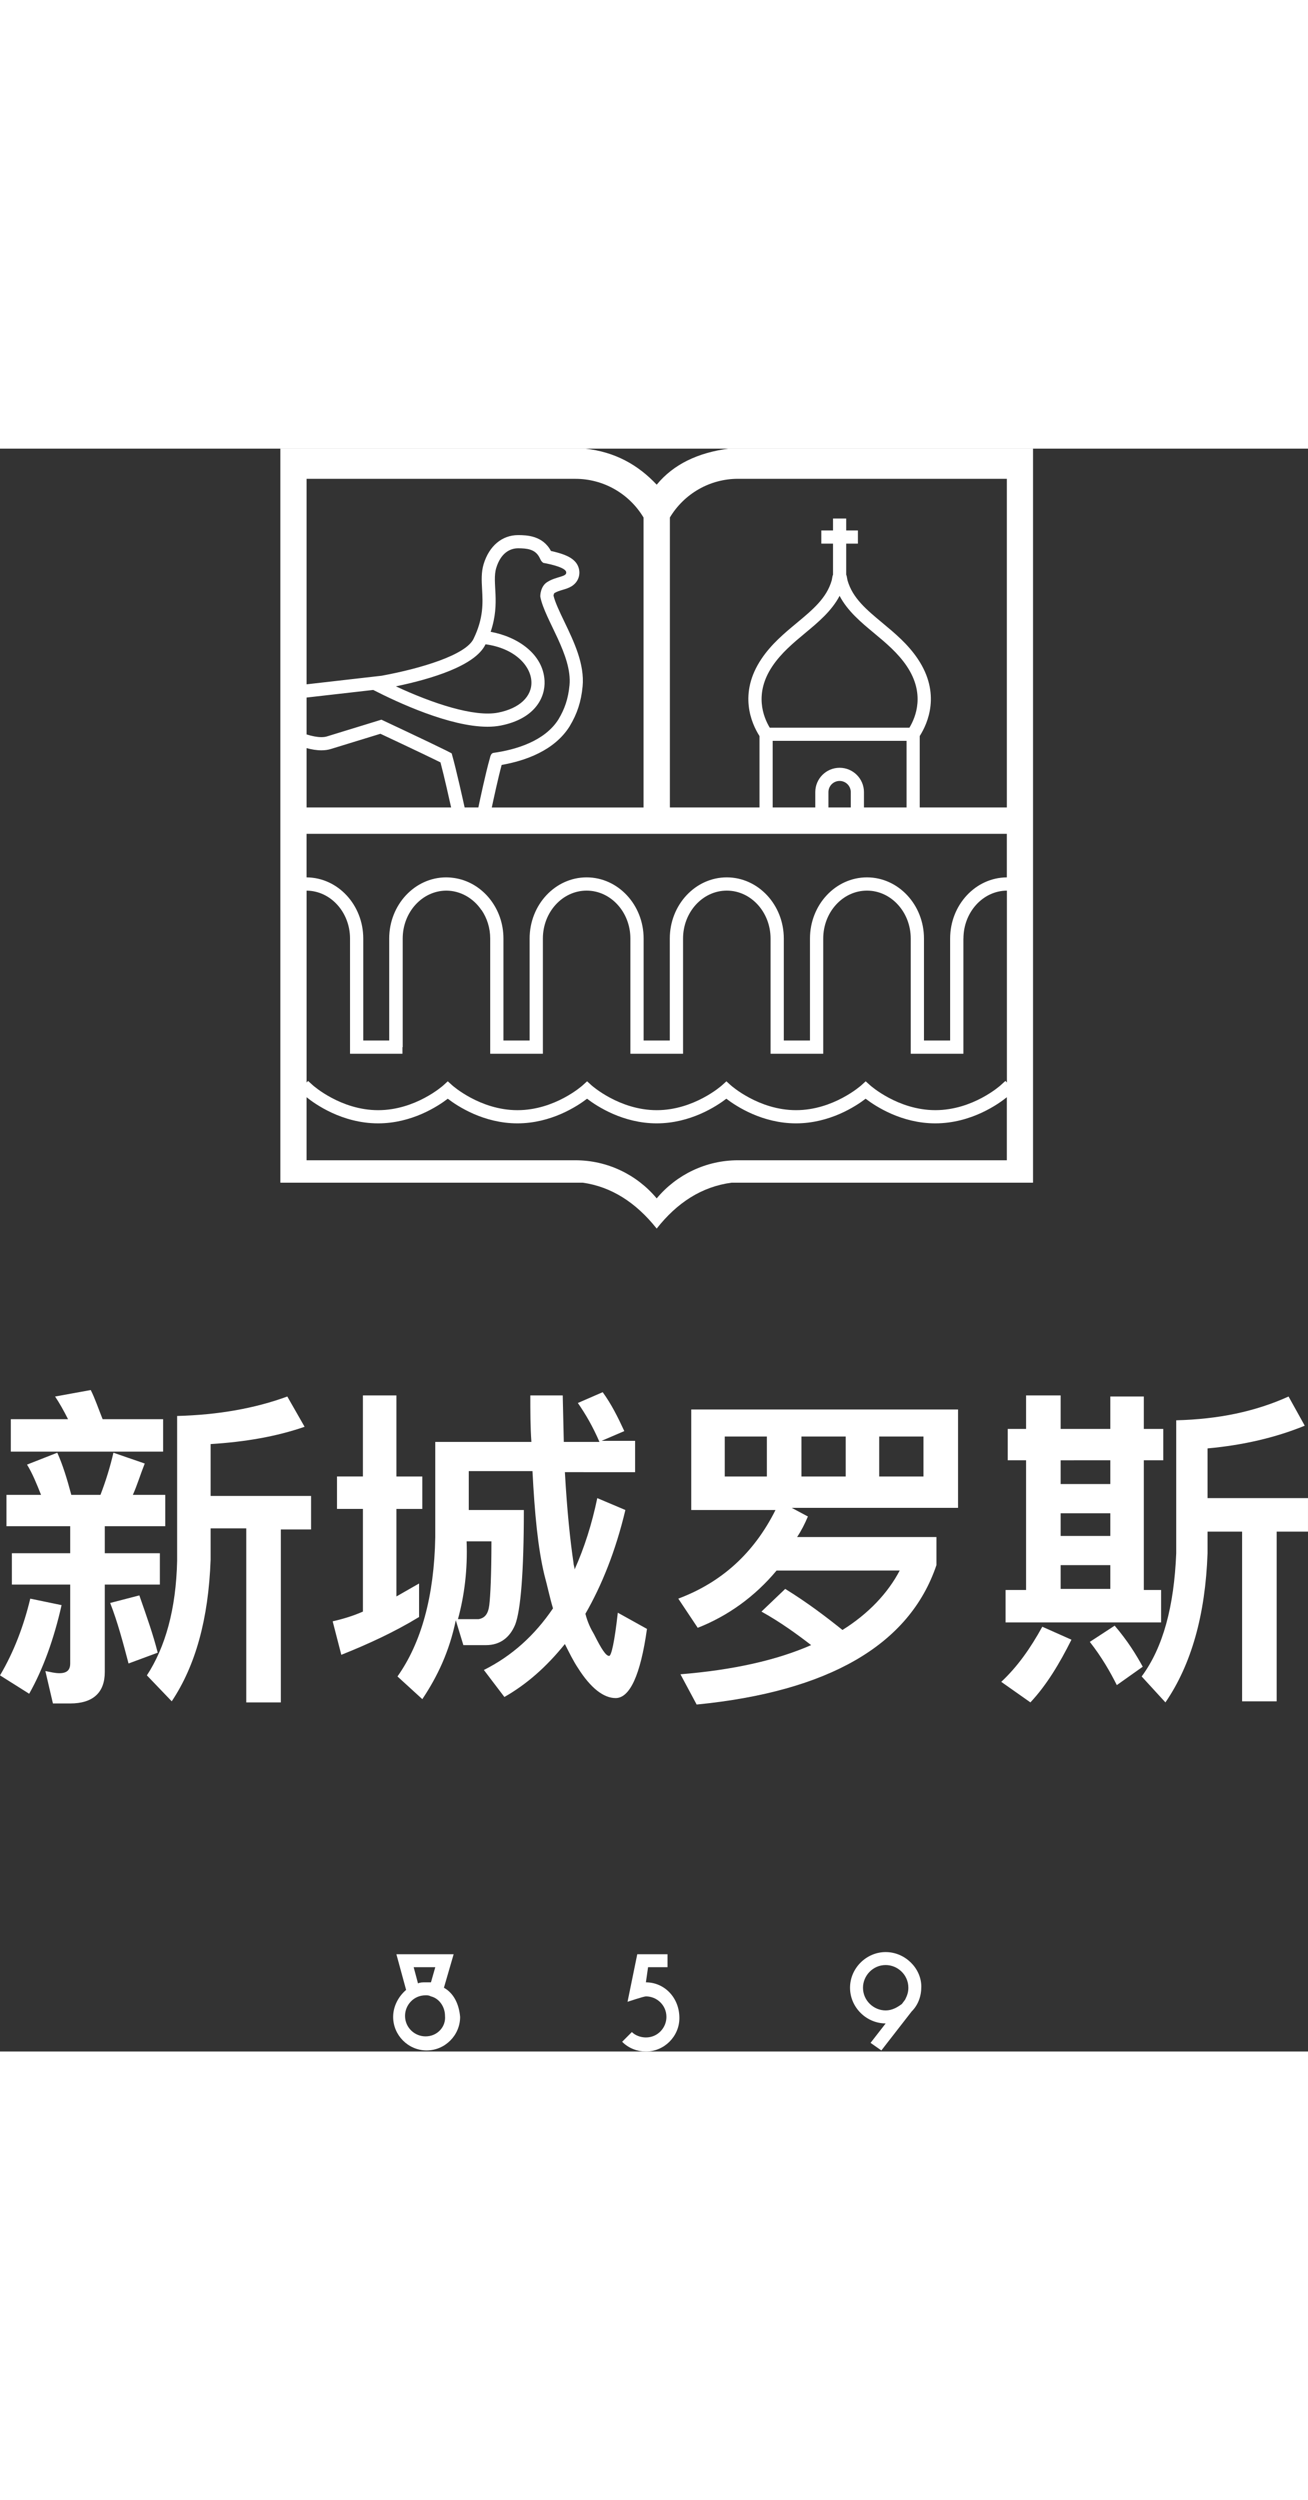
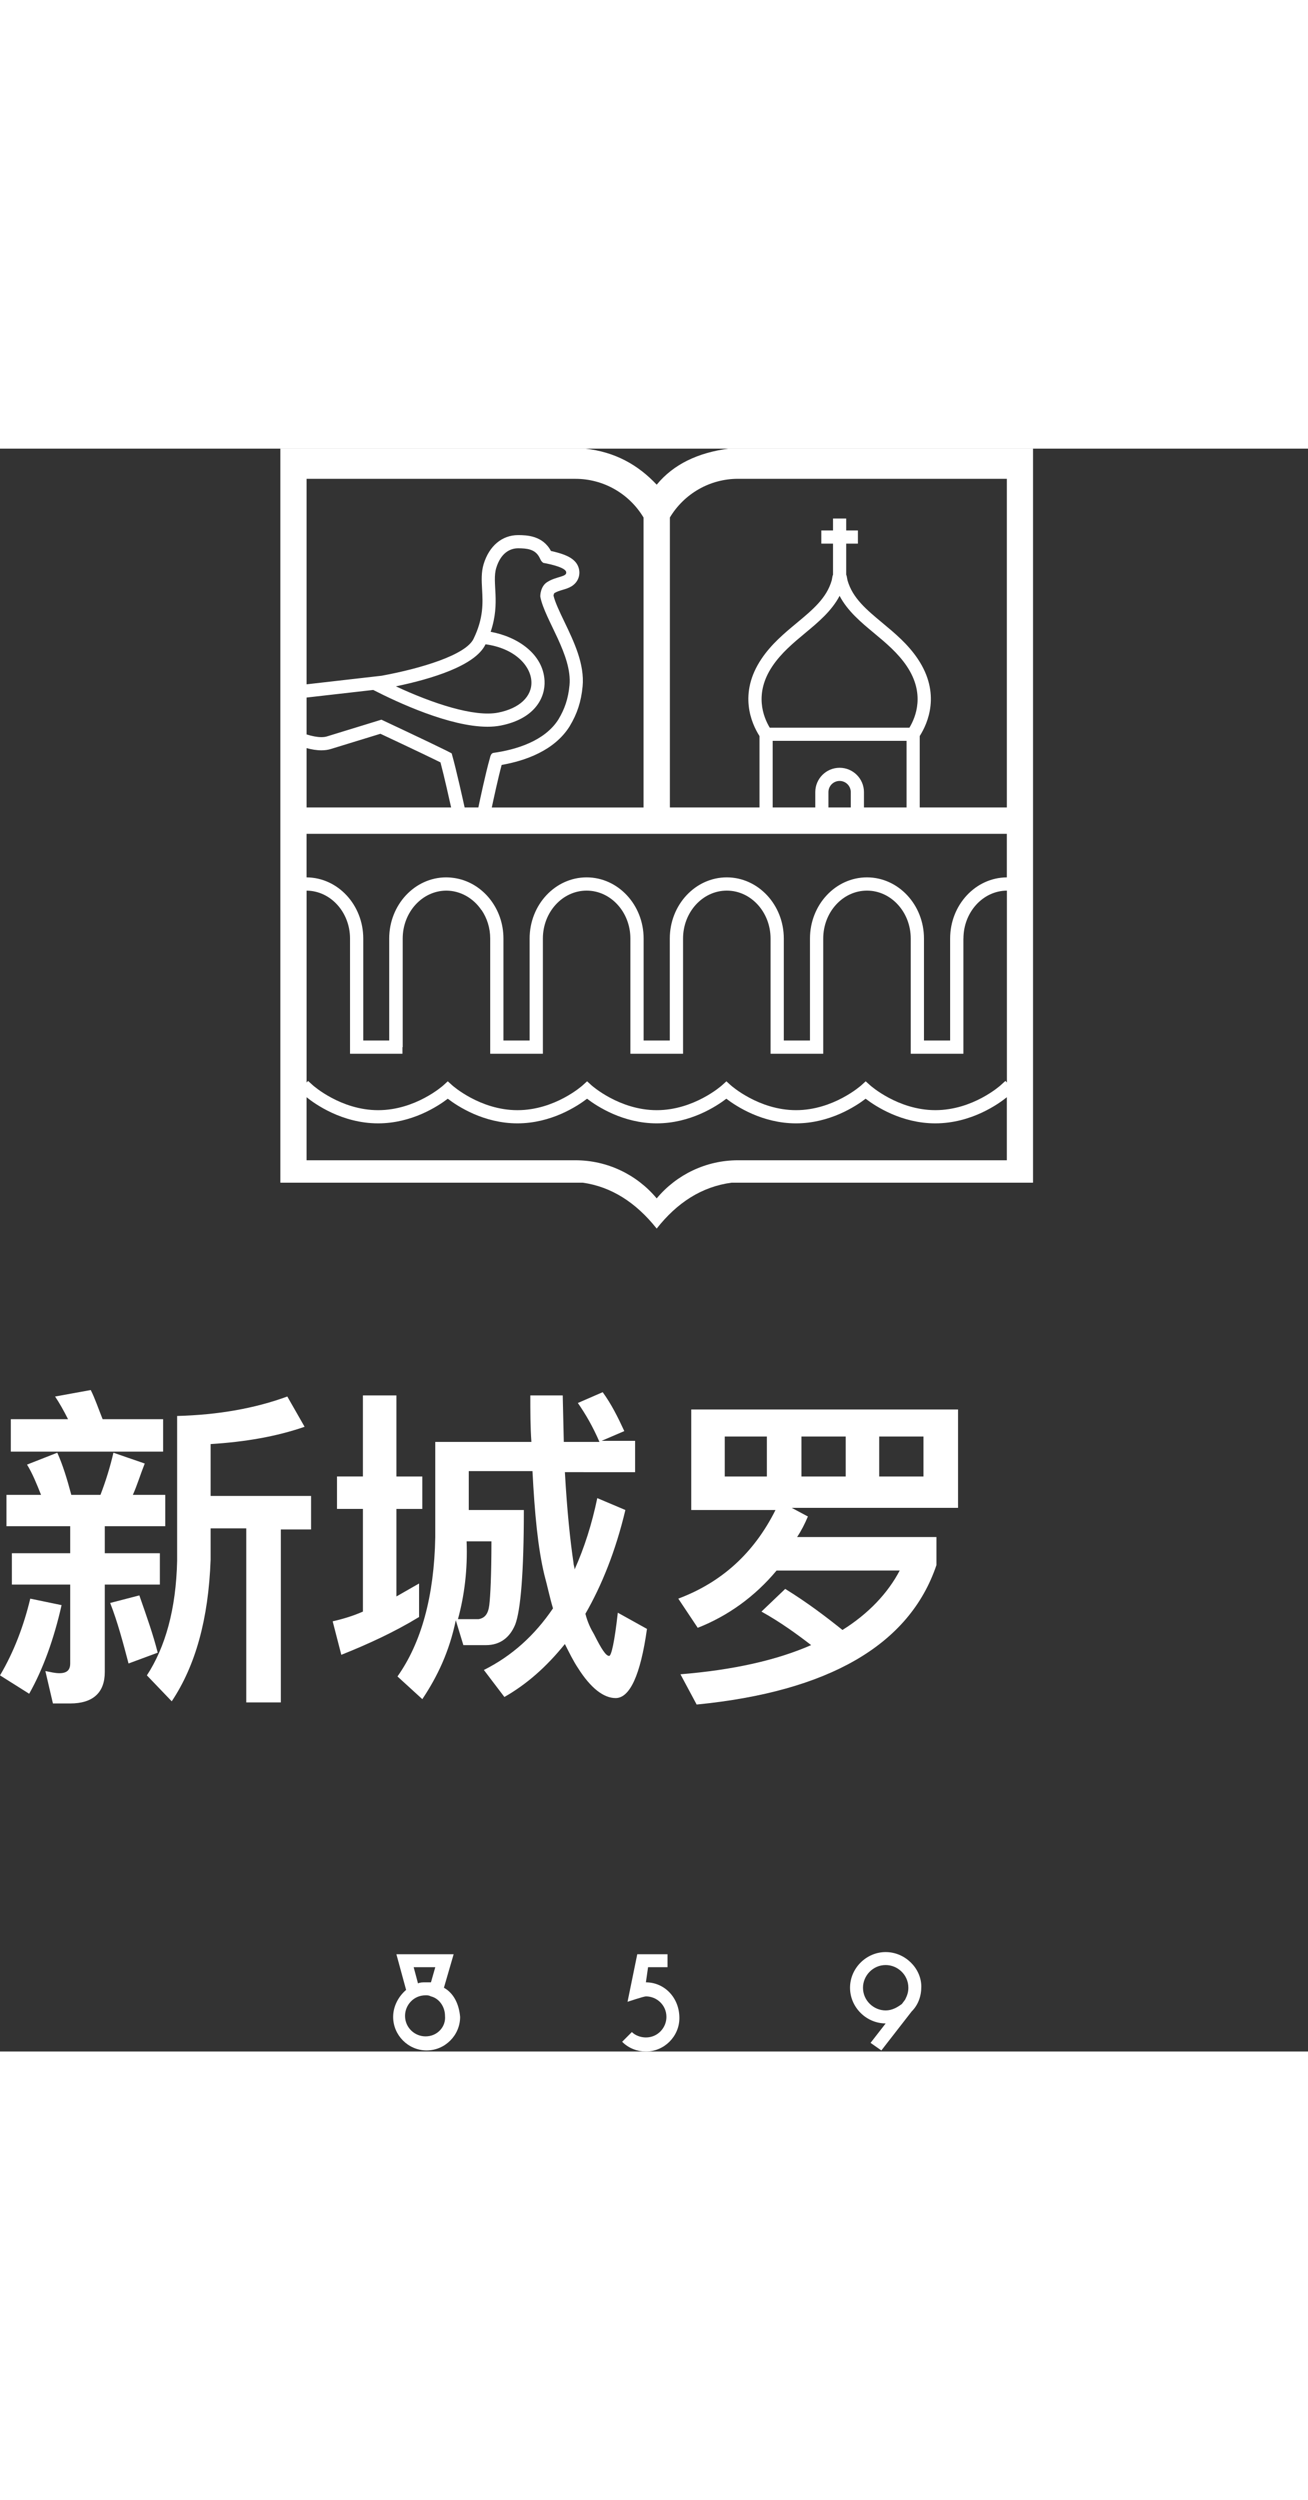
<svg xmlns="http://www.w3.org/2000/svg" xml:space="preserve" width="89" height="170" version="1.1" style="shape-rendering:geometricPrecision; text-rendering:geometricPrecision; image-rendering:optimizeQuality; fill-rule:evenodd; clip-rule:evenodd" viewBox="0 0 1288.67 1578.11">
  <rect x="0" y="0" width="1288.67" height="1578.11" fill="#333333" stroke="none" />
  <defs>
    <style type="text/css">
   
    .fil0 {fill:#fff}
    .fil1 {fill:#fff;fill-rule:nonzero}
   
  </style>
  </defs>
  <g id="Слой_x0020_1">
    <g id="_1969118751904">
      <path class="fil0" d="M276.23 0l300.15 0c29.42,3.12 52.29,15.96 70.61,35.51 16.62,-20.24 40.71,-31.49 70.81,-35.51l299.96 0 0 722.7 -296.95 0c-29.71,3.94 -53.9,19.9 -73.82,45.19 -20.74,-26.08 -44.99,-41.2 -72.8,-45.19l-297.97 0 0 -722.7zm157.75 308.92c-6.24,-3.11 -21.56,-10.53 -59.18,-28.19 -19.39,5.97 -38.78,11.93 -48.97,15.03 -2.76,0.84 -5.85,1.27 -9.18,1.27 -4.77,0 -9.78,-0.87 -14.61,-2.16l0 58.42 142.42 0c-1.83,-8.3 -6.7,-30.09 -10.48,-44.37zm459.52 -94.59c-8.81,-13.15 -20.79,-23.11 -32.4,-32.75 -12.85,-10.68 -26.05,-21.65 -33.91,-36.64 -7.86,14.99 -21.06,25.96 -33.91,36.64 -11.59,9.64 -23.59,19.6 -32.39,32.75 -17.99,26.85 -8.91,49.77 -2.53,60.39l137.64 0c6.39,-10.62 15.47,-33.54 -2.51,-60.39zm-77.31 123.86l0 15.09 22.02 0 0 -15.09c0,-6.07 -4.94,-11.02 -11.01,-11.02 -6.07,0 -11.01,4.94 -11.01,11.02zm132.97 144.14l0 113.45 -51.88 0 0 -113.45c0,-26.02 -19.35,-47.18 -43.11,-47.18 -23.77,0 -43.11,21.16 -43.11,47.18l0 113.45 -51.89 0 0 -113.45c0,-26.02 -19.34,-47.18 -43.11,-47.18 -23.76,0 -43.1,21.16 -43.1,47.18l0 113.45 -51.89 0 0 -113.45c0,-26.02 -19.34,-47.18 -43.11,-47.18 -23.77,0 -43.11,21.16 -43.11,47.18l0 113.45 -51.89 0 0 -113.45c0,-10.51 -3.19,-20.21 -8.52,-28.06l-0.11 0.06c-8.09,-11.99 -21.03,-19.13 -34.59,-19.17 -23.72,0.08 -42.99,21.2 -42.99,47.17l0 106.93 -0.24 0 0 6.52 -51.66 0 0 -113.45c0,-25.91 -19.17,-46.98 -42.8,-47.16l0 188.93 1.45 -1.59 4.79 4.36c0.27,0.24 27.45,24.46 64.25,24.46 36.99,0 63.99,-24.21 64.26,-24.46l4.36 -3.98 4.38 3.98c0.26,0.24 27.45,24.46 64.25,24.46 36.99,0 63.98,-24.21 64.25,-24.46l4.37 -3.98 4.37 3.98c0.27,0.24 27.45,24.46 64.26,24.46 36.79,0 63.99,-24.21 64.25,-24.47l4.37 -3.95 4.36 3.95c0.27,0.24 27.45,24.46 64.26,24.46 36.81,0 63.98,-24.21 64.26,-24.47l4.37 -3.95 4.36 3.95c0.27,0.24 27.45,24.46 64.25,24.46 36.99,0 63.98,-24.21 64.26,-24.46l4.79 -4.36 1.45 1.59 0 -188.93c-23.63,0.18 -42.81,21.25 -42.81,47.16zm-647.12 -60.21c30.84,0.18 55.85,27.11 55.85,60.21l0 100.41 25.57 0 0 -100.41c0,-33.21 25.19,-60.22 56.15,-60.22 0.05,0 0.11,0 0.16,0 0.02,0 0.05,0 0.09,0 0.11,0 0.21,0.01 0.33,0.01 1.42,0.01 2.82,0.11 4.21,0.23 1.01,0.09 2.01,0.22 3.01,0.36 0.75,0.12 1.51,0.22 2.25,0.38 26.29,4.99 46.35,29.63 46.35,59.24l0 100.41 25.79 0 0 -100.41c0,-33.21 25.18,-60.22 56.15,-60.22 30.98,0 56.16,27.02 56.16,60.22l0 100.41 25.79 0 0 -100.41c0,-33.21 25.2,-60.22 56.15,-60.22 30.97,0 56.17,27.02 56.17,60.22l0 100.41 25.79 0 0 -100.41c0,-33.21 25.18,-60.22 56.15,-60.22 30.97,0 56.16,27.02 56.16,60.22l0 100.41 25.78 0 0 -100.41c0,-33.1 25.03,-60.03 55.86,-60.21l0 -42.9 -689.93 0 0 42.9zm550.81 217.92c-9.85,7.54 -35.43,24.26 -68.62,24.26 -33.19,0 -58.76,-16.71 -68.63,-24.26 -9.85,7.54 -35.43,24.26 -68.6,24.26 -33.18,0 -58.77,-16.71 -68.62,-24.26 -9.86,7.54 -35.43,24.26 -68.62,24.26 -33.18,0 -58.77,-16.71 -68.61,-24.26 -9.86,7.54 -35.44,24.26 -68.63,24.26 -35.68,0 -62.49,-19.27 -70.49,-25.74l0 62.08 264.92 0c31.25,0 60.43,14.01 80.04,37.54 19.6,-23.53 48.79,-37.54 80.03,-37.54l264.93 0 0 -62.08c-8.01,6.48 -34.82,25.74 -70.5,25.74 -33.19,0 -58.76,-16.71 -68.61,-24.26zm-386.32 -452.75c10,-20.54 9.16,-35.56 8.43,-48.81 -0.48,-8.59 -0.93,-16.68 1.55,-24.85 5.43,-17.84 18.14,-28.5 34,-28.5l0.41 0c7.71,0.1 23.64,0.3 31.87,15.62 1.99,0.44 4.34,0.99 6.73,1.68 8.88,2.5 18.3,6.31 20.74,15.49 1.85,6.89 -0.99,13.83 -7.2,17.65 -2.73,1.66 -5.59,2.52 -8.62,3.42 -2.92,0.88 -5.93,1.77 -8.35,3.32 -0.31,0.41 -0.65,1.48 -0.78,2.34 1.6,6.79 6.03,16 10.69,25.72 9.42,19.6 20.09,41.81 17.99,63.79 -1.41,14.8 -5.31,26.83 -12.66,39.02l-0.05 0.1 -0.06 0.11c-15,23.89 -43.54,33.9 -66.98,38.02 -3.43,12.6 -7.98,33.76 -9.72,41.91l149.51 0 0 -285.49c-14.15,-23.57 -39.54,-38.1 -67.07,-38.1l-264.92 0 0 202.32 73.97 -8.45c38.78,-7.14 82.77,-20.38 90.52,-36.28zm-76.49 46.75c36.03,16.78 77.16,30.5 100.8,25.85 20.99,-4.12 33.5,-15.92 32.7,-30.79 -0.83,-15.58 -16.59,-32.6 -45.2,-36.47 -0.05,0.12 -0.1,0.22 -0.15,0.33 -10.15,20.85 -53.09,33.79 -88.15,41.08zm-67.97 49.31c11.02,-3.34 32.82,-10.06 53.71,-16.5 30.87,14.5 70.81,33.38 69.32,33.38l-0.05 0c4.53,15.79 11.64,48.19 12.71,53.06l13.53 0c1.03,-4.92 7.22,-34.26 11.3,-48.36 0.45,-1.38 0.81,-4.89 3.58,-5.39 21.82,-3.05 50.54,-11.48 64.07,-33.05 6.09,-10.12 9.58,-20.24 10.85,-33.57 2.83,-29.63 -24.32,-64.43 -28.72,-86.89 -0.28,-1.59 0.29,-10.45 6.52,-14.51 9.3,-6.07 20.26,-5 18.87,-10.27 -1.41,-5.26 -22.42,-8.75 -22.42,-8.75 -2.39,-1.48 -3.05,-3.98 -3.76,-5.21 -4.32,-8.5 -12.58,-9.09 -20.82,-9.19l-0.26 0c-8.17,0 -17.17,4.82 -21.58,19.31 -4.49,14.75 4.37,33.73 -5.52,62.95 26.49,4.81 51.67,21.77 53.09,48.05 0.93,17.1 -9.93,37.69 -43.15,44.22 -4.08,0.8 -8.47,1.17 -13.06,1.17 -37.18,0 -88.66,-23.96 -112.57,-36.22l-65.67 7.49 0 36.31c5.31,1.66 10.36,2.67 14.61,2.67 2,0 3.84,-0.22 5.41,-0.7zm571.09 69.93l0 -65.6 -131.91 0 0 65.6 41.98 0 0 -15.09c0,-13.23 10.75,-23.98 23.98,-23.98 13.21,0 23.98,10.75 23.98,23.98l0 15.09 41.97 0zm-166.12 -323.58c-27.53,0 -52.92,14.53 -67.07,38.1l0 285.48 88.3 0 0 -70.29c-7.96,-12.52 -21,-41.79 1.86,-75.88 9.85,-14.71 22.57,-25.28 34.88,-35.5 15.78,-13.11 29.41,-24.44 34.43,-41.93 0.23,-1.3 0.49,-2.62 0.75,-4.01 0.11,-0.51 0.29,-1.01 0.52,-1.51l0 -30.64 -11.53 0 0 -12.96 11.53 0 0 -11.74 12.98 0 0 11.74 11.53 0 0 12.96 -11.53 0 0 30.61c0.23,0.49 0.41,0.99 0.51,1.47 0.28,1.46 0.52,2.79 0.78,4.08 5,17.49 18.64,28.81 34.42,41.93 12.31,10.23 25.04,20.79 34.89,35.5 22.83,34.09 9.8,63.35 1.84,75.87l0 70.3 85.84 0 0 -323.58 -264.92 0z" />
      <g>
        <g>
          <path class="fil1" d="M300.09 963.04c-27.66,9.58 -58.53,14.89 -92.58,17.02l0 51.08 98.96 0 0 32.99 -29.79 -0 0 170.26 -34.05 0 0 -171.33 -35.12 0 0 30.86c-2.13,58.53 -14.9,104.28 -38.31,139.4l-24.48 -25.54c18.09,-27.66 28.73,-64.91 29.8,-112.8l0 -142.59c40.44,-1.06 76.61,-7.45 108.54,-19.16l17.03 29.79zm-144.72 222.4l-28.73 10.64c-5.32,-20.22 -10.64,-40.44 -18.09,-59.59l28.73 -7.45c7.45,21.28 13.83,39.37 18.09,56.4l0 0zm-88.32 -229.85c-4.26,-8.51 -8.51,-15.96 -12.77,-22.35l35.12 -6.39c4.26,8.51 7.45,18.09 11.71,28.73l59.59 0 0 31.92 -150.04 0 0 -31.92 56.4 0zm-26.6 74.49c-4.26,-10.64 -8.51,-21.28 -13.83,-29.8l29.8 -11.71c5.32,11.71 9.58,25.54 13.83,41.5l28.73 0c5.32,-13.83 9.58,-27.67 12.77,-41.5l30.86 10.64c-4.26,10.64 -7.45,21.28 -11.71,30.86l31.92 0 0 30.86 -59.59 0 0 26.6 54.27 0 0 30.86 -54.27 0 0 86.19c0,20.22 -11.71,30.86 -34.05,30.86l-17.03 0 -7.45 -31.92c5.32,1.06 9.58,2.13 13.83,2.13 7.45,0 10.64,-3.19 10.64,-9.58l0 -77.68 -57.47 0 0 -30.86 57.47 0 0 -26.6 -62.79 0 0 -30.86 34.05 0zm20.22 108.54c-7.45,32.99 -18.09,62.79 -31.92,87.26l-28.73 -18.09c13.83,-23.41 23.41,-48.95 29.8,-75.55l30.86 6.38z" />
        </g>
        <g>
          <path class="fil1" d="M451.19 1152.45l20.22 0c6.39,-1.06 9.58,-5.32 10.64,-13.84 1.06,-8.51 2.13,-29.79 2.13,-62.78l-24.47 0c1.06,27.67 -2.13,53.21 -8.52,76.62l0 0zm-35.11 78.74l-24.48 -22.35c23.41,-32.99 36.18,-78.74 37.24,-137.27l0 -93.64 94.71 -0.01c-1.06,-14.89 -1.06,-29.79 -1.06,-45.76l31.92 0 1.06 45.76 35.12 0c-6.39,-14.89 -13.83,-27.66 -21.28,-38.31l24.48 -10.64c8.51,11.71 14.9,24.48 21.28,38.31l-22.35 9.58 32.99 0 0 30.86 -69.17 -0.01c2.13,38.31 5.32,68.11 8.51,89.39 0,2.13 1.06,4.26 1.06,6.39 9.58,-21.28 17.03,-44.69 22.35,-70.23l27.67 11.71c-9.58,40.44 -23.41,74.49 -39.37,102.16 2.13,8.51 5.32,14.89 8.51,20.22 7.45,14.9 11.71,21.28 14.9,21.28 2.13,0 5.32,-13.83 8.51,-42.56l28.73 15.96c-6.39,45.76 -17.03,68.11 -30.86,68.11 -11.71,0 -24.48,-9.58 -37.24,-29.8 -4.26,-6.39 -8.51,-14.9 -12.77,-23.41 -18.09,22.35 -37.24,39.37 -59.59,52.14l-20.22 -26.6c27.66,-13.83 50.01,-34.05 68.1,-60.65 -3.19,-10.64 -5.32,-21.28 -8.51,-32.99 -6.39,-26.6 -9.58,-60.66 -11.71,-102.16l-62.77 0 0 38.31 54.27 0c0,61.72 -3.19,98.97 -8.51,112.8 -5.32,12.77 -14.89,20.22 -28.73,20.22l-22.35 0 -7.45 -24.48c-6.38,30.86 -18.09,55.34 -32.98,77.68l0 0zm-58.53 -219.21l0 -79.81 32.99 0 0 79.81 25.54 0 0 31.92 -25.54 0 0 86.19c7.45,-4.26 14.9,-8.51 22.34,-12.77l0 32.99c-24.47,14.9 -50.01,26.6 -76.61,37.24l-8.51 -32.99c9.58,-2.13 20.22,-5.32 29.8,-9.58l0 -101.09 -25.54 0 0 -31.92 25.54 0z" />
        </g>
        <path class="fil1" d="M909.83 972.61l-43.63 0 0 39.37 43.63 0 0 -39.37zm-76.61 0l-43.63 0 0 39.37 43.63 0 0 -39.37zm-77.68 0l-41.5 0 0 39.37 41.5 0 0 -39.37zm188.35 -28.73l0 98.96 -163.88 0 15.96 8.51c-3.19,7.45 -6.39,13.83 -10.64,20.22l137.27 0 0 27.66c-26.6,78.75 -106.41,124.51 -236.24,137.27l-15.96 -29.79c52.14,-4.26 94.71,-13.83 128.76,-28.73 -13.83,-10.64 -29.8,-22.35 -48.95,-32.99l23.41 -22.35c22.35,13.83 40.44,27.67 56.4,40.44 25.54,-15.96 44.69,-36.18 56.4,-58.53l-121.31 0.01c-21.28,25.54 -47.89,44.69 -77.68,56.4l-19.16 -28.73c42.56,-15.96 74.49,-44.69 95.77,-87.26l-83 0 0 -98.96 262.84 0 0 -2.13z" />
        <g>
-           <path class="fil1" d="M1285.47 961.97c-28.73,11.71 -60.66,19.16 -95.77,22.35l0 48.95 98.96 0 0 32.99 -30.86 -0 0 167.07 -34.05 0 0 -167.07 -34.05 -0 0 21.28c-2.13,60.65 -15.96,109.61 -41.5,146.85l-23.41 -25.54c21.28,-28.73 31.92,-69.17 34.05,-121.31l0 -130.89c41.5,-1.06 77.68,-8.51 110.67,-23.41l15.96 28.74zm-159.62 237.3l-25.54 18.09c-6.39,-12.77 -14.9,-27.67 -26.6,-42.56l24.48 -15.96c12.76,14.9 21.28,28.73 27.66,40.44l0 0zm-31.93 -100.03l-48.95 0 0 23.41 48.95 -0.01 0 -23.41zm0 -51.08l-48.95 0 0 22.35 48.95 0 0 -22.35zm-48.95 -28.73l48.95 0 0 -23.41 -48.95 0.01 0 23.41zm0 -87.26l0 32.99 48.95 0 0 -31.92 32.99 0 0 31.92 19.16 0 0 30.86 -19.16 0 0 127.69 17.03 0 0 31.92 -153.24 0 0 -31.92 20.22 0 0 -127.69 -18.09 0 0 -30.86 18.09 0 0 -32.99 34.05 0zm10.65 240.49c-11.71,23.41 -24.48,44.69 -40.44,61.72l-28.73 -20.22c15.96,-14.9 28.73,-32.99 40.44,-54.27l28.73 12.77z" />
-         </g>
+           </g>
        <path class="fil1" d="M636.35 1510l2.13 -14.9 19.16 0 0 -12.77 -29.79 0 -9.58 46.82c0,0 15.96,-5.32 18.09,-5.32 10.64,0 20.22,8.51 20.22,20.22 0,10.64 -8.51,20.22 -20.22,20.22 -5.32,0 -10.64,-2.13 -13.83,-5.32l-9.58 9.58c6.39,6.39 14.9,9.58 23.41,9.58 18.09,0 32.99,-14.9 32.99,-32.99 0,-20.22 -14.9,-35.12 -32.99,-35.12z" />
        <g>
          <path class="fil1" d="M872.59 1537.67c-11.71,0 -22.35,-9.58 -22.35,-22.35 0,-11.71 9.58,-22.35 22.35,-22.35 11.71,0 22.35,9.58 22.35,22.35 0,4.26 -1.06,7.45 -3.19,11.71l-3.19 4.26c-4.26,3.19 -9.58,6.38 -15.96,6.38l0 0zm0 -57.46c-19.16,0 -35.12,15.96 -35.12,35.12 0,19.16 15.96,35.12 35.12,35.12 0,0 0,0 0,0l-14.9 19.15 10.64 7.45 29.79 -38.31c6.39,-6.39 9.58,-14.9 9.58,-24.48 0,-18.09 -15.96,-34.05 -35.11,-34.05z" />
        </g>
        <g>
          <path class="fil1" d="M419.27 1563.21c-10.64,0 -20.22,-8.51 -20.22,-20.22 0,-10.64 8.51,-20.22 20.22,-20.22 2.13,0 3.19,0 5.32,1.06 8.51,2.13 13.84,10.64 13.84,19.16 1.06,10.64 -7.45,20.22 -19.16,20.22l0 0zm-11.71 -68.11l2.13 0 17.03 0 2.13 0 -4.26 14.9c-2.13,0 -3.19,0 -5.32,0 -3.19,0 -5.32,0 -7.45,1.06l-4.26 -15.96zm29.8 20.22l9.58 -32.99 -19.16 0 -17.03 0 -20.22 0 9.58 35.12c-7.45,6.39 -12.77,15.96 -12.77,26.6 0,18.09 14.9,32.99 32.99,32.99 18.09,0 32.99,-14.9 32.99,-32.99 -1.07,-12.77 -6.39,-23.41 -15.96,-28.73z" />
        </g>
      </g>
    </g>
  </g>
</svg>